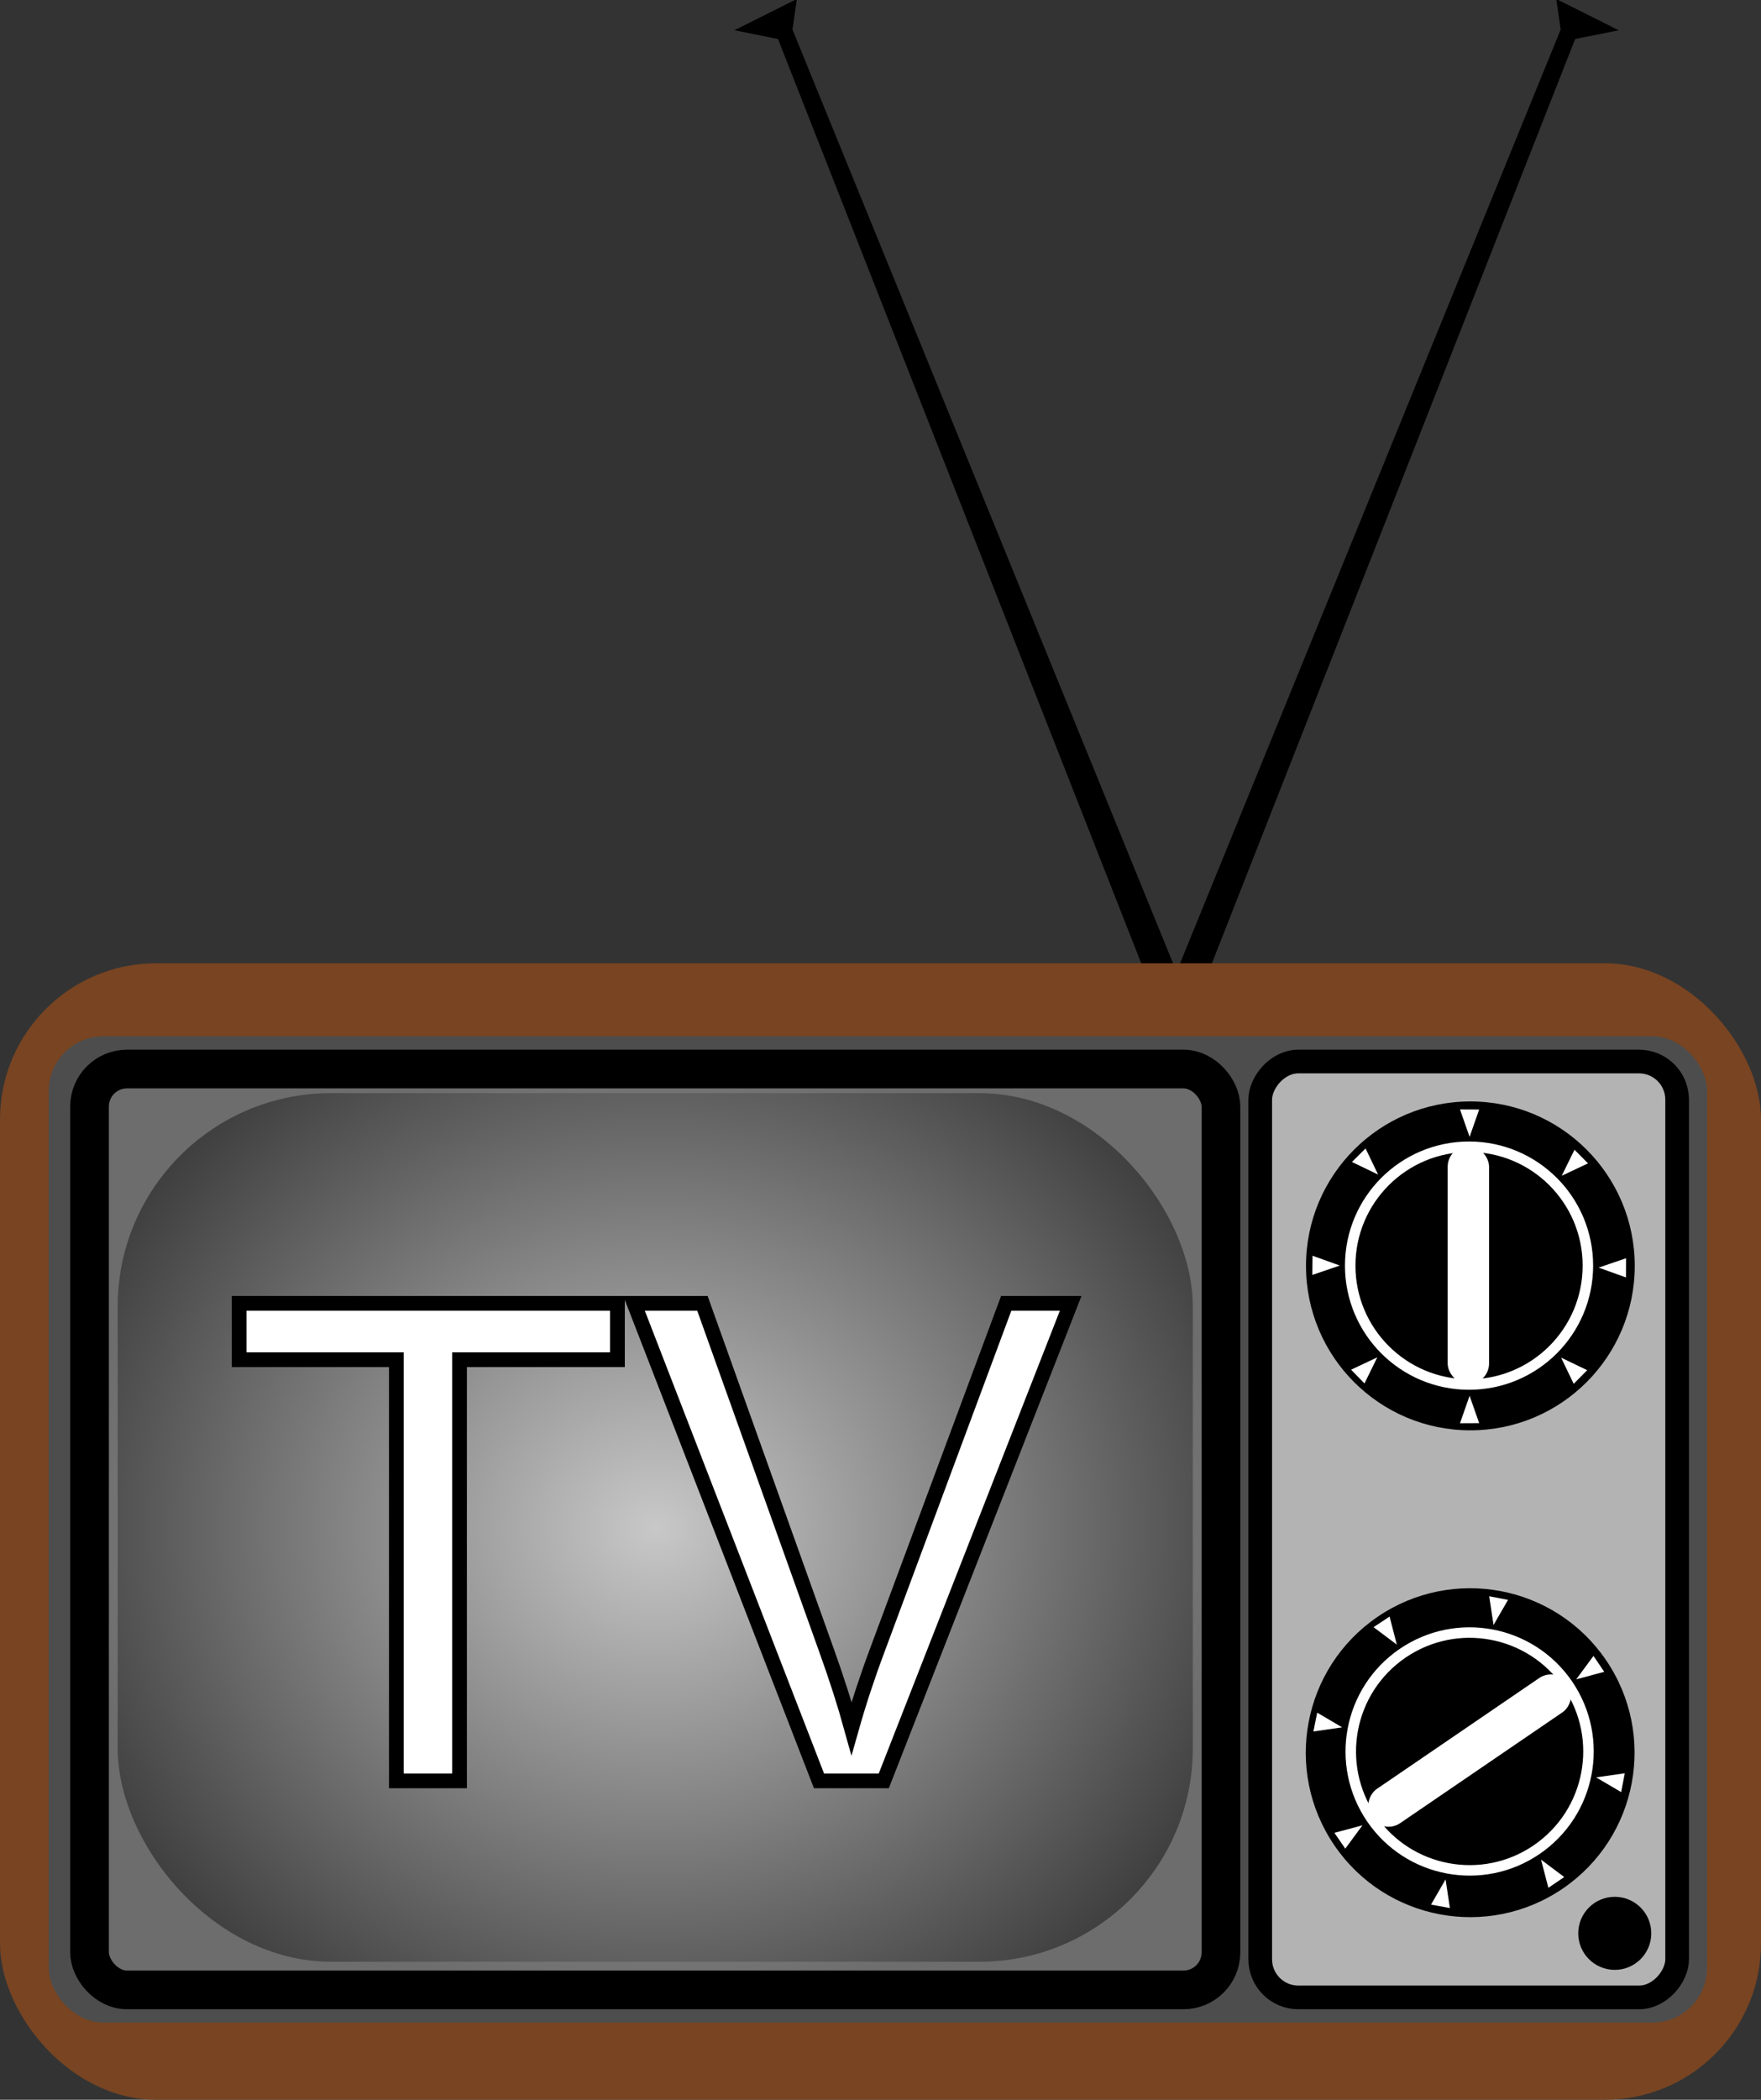
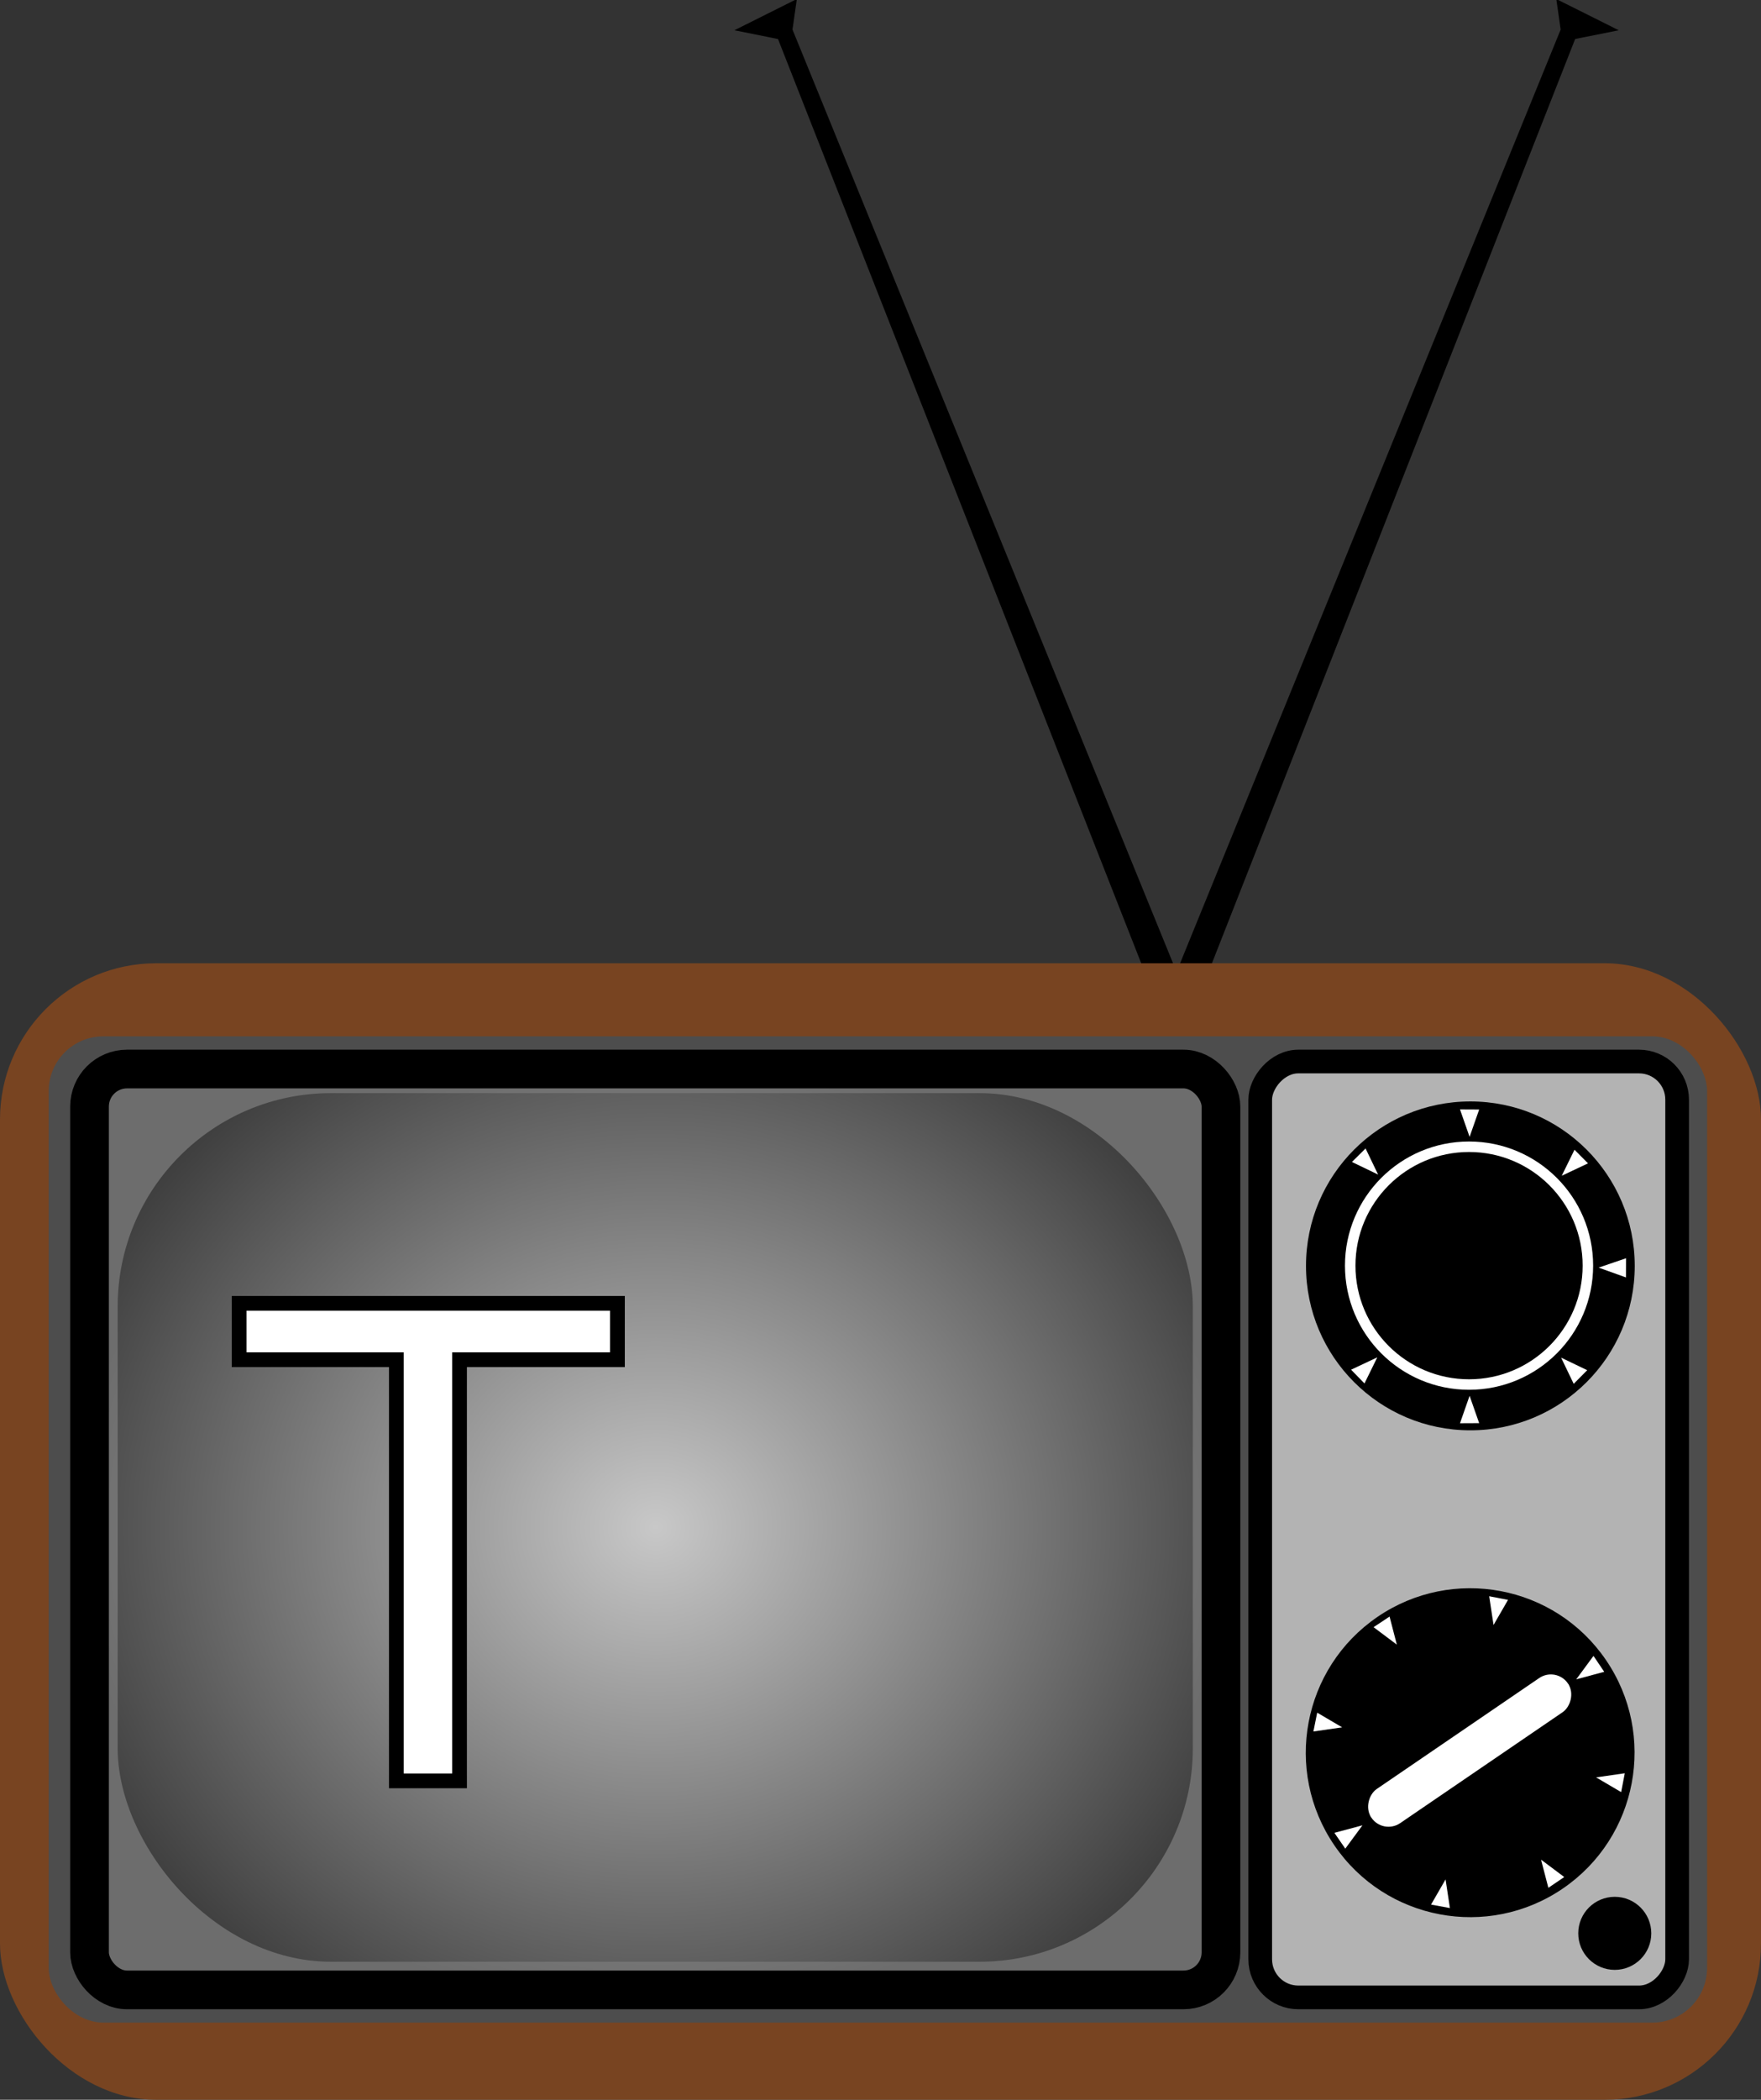
<svg xmlns="http://www.w3.org/2000/svg" id="svg3705" viewBox="0 0 668.78 797.09" version="1.1">
  <rect x="0" y="0" width="668.78" height="797.09" fill="#333333" stroke="none" />
  <defs id="defs3707">
    <radialGradient id="radialGradient4549" gradientUnits="userSpaceOnUse" cy="637.12" cx="-558.54" gradientTransform="matrix(1 0 0 .82 -.245 116.13)" r="222.19">
      <stop id="stop4275" stop-color="#b3b3b3" offset="0" />
      <stop id="stop4277" stop-color="#6d6d6d" offset="1" />
    </radialGradient>
    <radialGradient id="radialGradient4551" gradientUnits="userSpaceOnUse" cy="637.12" cx="-563.16" gradientTransform="matrix(1.755 -2.904e-7 2.3692e-7 1.599 430.01 -380.9)" r="177.96">
      <stop id="stop4257" stop-color="#c8c8c8" offset="0" />
      <stop id="stop4259" stop-color="#141414" offset="1" />
    </radialGradient>
  </defs>
  <g id="layer1" transform="translate(807.38 -58.05)">
    <g id="g4501">
      <path id="path4386" stroke="#000" stroke-width="1px" d="m-360.55 428.34 146.38-359-1.541-10.786 21.571 10.786-15.408 3.082-141.75 360.55-9.245-4.622z" />
      <path id="path4384" stroke="#000" stroke-width="1px" d="m-360.55 428.34-146.38-359 1.541-10.786-21.571 10.786 15.408 3.082 141.75 360.55 9.245-4.622z" />
      <rect id="rect3729" ry="59.305" height="431.42" width="668.78" y="423.72" x="-807.38" fill="#784421" />
      <rect id="rect3731" ry="20.785" height="374.41" width="629.82" y="451.45" x="-788.89" fill="#4d4d4d" />
      <rect id="rect3733" ry="14.236" height="349.57" width="429.69" stroke="#000" y="463.87" x="-773.38" stroke-width="14.688" fill="url(#radialGradient4549)" />
      <rect id="rect4245" ry="81.019" height="329.73" width="408.31" y="473.02" x="-762.69" fill="url(#radialGradient4551)" />
      <rect id="rect4263" ry="14.468" transform="scale(-1,1)" height="355.27" width="158.33" stroke="#000" y="461.02" x="170.45" stroke-width="8.988" fill="#b3b3b3" />
      <g id="g4327" transform="matrix(.862 0 0 .862 146.82 294.21)">
        <path id="path4283" d="m-405.23 263.48c0 39.995-32.422 72.417-72.417 72.417s-72.417-32.422-72.417-72.417 32.422-72.417 72.417-72.417 72.417 32.422 72.417 72.417z" transform="translate(18.49 20.03)" />
        <path id="path4285" d="m-405.23 263.48c0 39.995-32.422 72.417-72.417 72.417s-72.417-32.422-72.417-72.417 32.422-72.417 72.417-72.417 72.417 32.422 72.417 72.417z" transform="matrix(.723 0 0 .723 -114.4 92.907)" stroke="#fff" stroke-width="6.391" fill="none" />
-         <rect id="rect4287" ry="6.809" height="100.23" width="13.619" stroke="#fff" stroke-linecap="round" y="233.05" x="-466.85" stroke-width="4.623" fill="#fff" />
        <g id="g4305" fill="#fff">
          <g id="g4295">
            <path id="path4291" d="m-463.73 352.81l8.453-0.04-4.223-12.049-4.23 12.089z" />
            <path id="path4293" d="m-463.73 214.61l8.453 0.04-4.223 12.049-4.23-12.089z" />
          </g>
          <g id="g4299" transform="matrix(.008 -1 1 .008 -739.7 -177.95)">
            <path id="path4301" d="m-463.73 352.81l8.453-0.04-4.223-12.049-4.23 12.089z" />
-             <path id="path4303" d="m-463.73 214.61l8.453 0.04-4.223 12.049-4.23-12.089z" />
          </g>
        </g>
        <g id="g4313" fill="#fff" transform="matrix(.707 -.707 .707 .707 -335.21 -241.84)">
          <g id="g4315">
            <path id="path4317" d="m-463.73 352.81l8.453-0.04-4.223-12.049-4.23 12.089z" />
            <path id="path4319" d="m-463.73 214.61l8.453 0.04-4.223 12.049-4.23-12.089z" />
          </g>
          <g id="g4321" transform="matrix(.008 -1 1 .008 -739.7 -177.95)">
            <path id="path4323" d="m-463.73 352.81l8.453-0.04-4.223-12.049-4.23 12.089z" />
            <path id="path4325" d="m-463.73 214.61l8.453 0.04-4.223 12.049-4.23-12.089z" />
          </g>
        </g>
      </g>
      <g id="g4346" transform="matrix(.486 .712 -.712 .486 175.96 912.53)">
        <path id="path4348" d="m-405.23 263.48c0 39.995-32.422 72.417-72.417 72.417s-72.417-32.422-72.417-72.417 32.422-72.417 72.417-72.417 72.417 32.422 72.417 72.417z" transform="translate(18.49 20.03)" />
-         <path id="path4350" d="m-405.23 263.48c0 39.995-32.422 72.417-72.417 72.417s-72.417-32.422-72.417-72.417 32.422-72.417 72.417-72.417 72.417 32.422 72.417 72.417z" transform="matrix(.723 0 0 .723 -114.4 92.907)" stroke="#fff" stroke-width="6.391" fill="none" />
        <rect id="rect4352" ry="6.809" height="100.23" width="13.619" stroke="#fff" stroke-linecap="round" y="233.05" x="-466.85" stroke-width="4.623" fill="#fff" />
        <g id="g4354" fill="#fff">
          <g id="g4356">
            <path id="path4358" d="m-463.73 352.81l8.453-0.04-4.223-12.049-4.23 12.089z" />
            <path id="path4360" d="m-463.73 214.61l8.453 0.04-4.223 12.049-4.23-12.089z" />
          </g>
          <g id="g4362" transform="matrix(.008 -1 1 .008 -739.7 -177.95)">
            <path id="path4364" d="m-463.73 352.81l8.453-0.04-4.223-12.049-4.23 12.089z" />
            <path id="path4366" d="m-463.73 214.61l8.453 0.04-4.223 12.049-4.23-12.089z" />
          </g>
        </g>
        <g id="g4368" fill="#fff" transform="matrix(.707 -.707 .707 .707 -335.21 -241.84)">
          <g id="g4370">
            <path id="path4372" d="m-463.73 352.81l8.453-0.04-4.223-12.049-4.23 12.089z" />
            <path id="path4374" d="m-463.73 214.61l8.453 0.04-4.223 12.049-4.23-12.089z" />
          </g>
          <g id="g4376" transform="matrix(.008 -1 1 .008 -739.7 -177.95)">
            <path id="path4378" d="m-463.73 352.81l8.453-0.04-4.223-12.049-4.23 12.089z" />
            <path id="path4380" d="m-463.73 214.61l8.453 0.04-4.223 12.049-4.23-12.089z" />
          </g>
        </g>
      </g>
      <path id="path4382" d="m-180.27 791.97c0 7.659-6.208 13.867-13.867 13.867-7.659 0-13.867-6.208-13.867-13.867 0-7.659 6.208-13.867 13.867-13.867 7.659 0 13.867 6.208 13.867 13.867z" />
      <path id="path4443" d="m-656.85 734.09v-159.88h-59.724v-21.392h143.68v21.392h-59.971v159.88z" stroke="#000" stroke-width="5.6" fill="#fff" />
-       <path id="path4445" d="m-496.35 734.09-70.234-181.27h25.967l47.111 131.69c3.792 10.552 6.966 20.444 9.521 29.676 2.803-9.892 6.059-19.784 9.768-29.676l48.966-131.69h24.483l-70.976 181.27z" stroke="#000" stroke-width="5.6" fill="#fff" />
    </g>
  </g>
</svg>